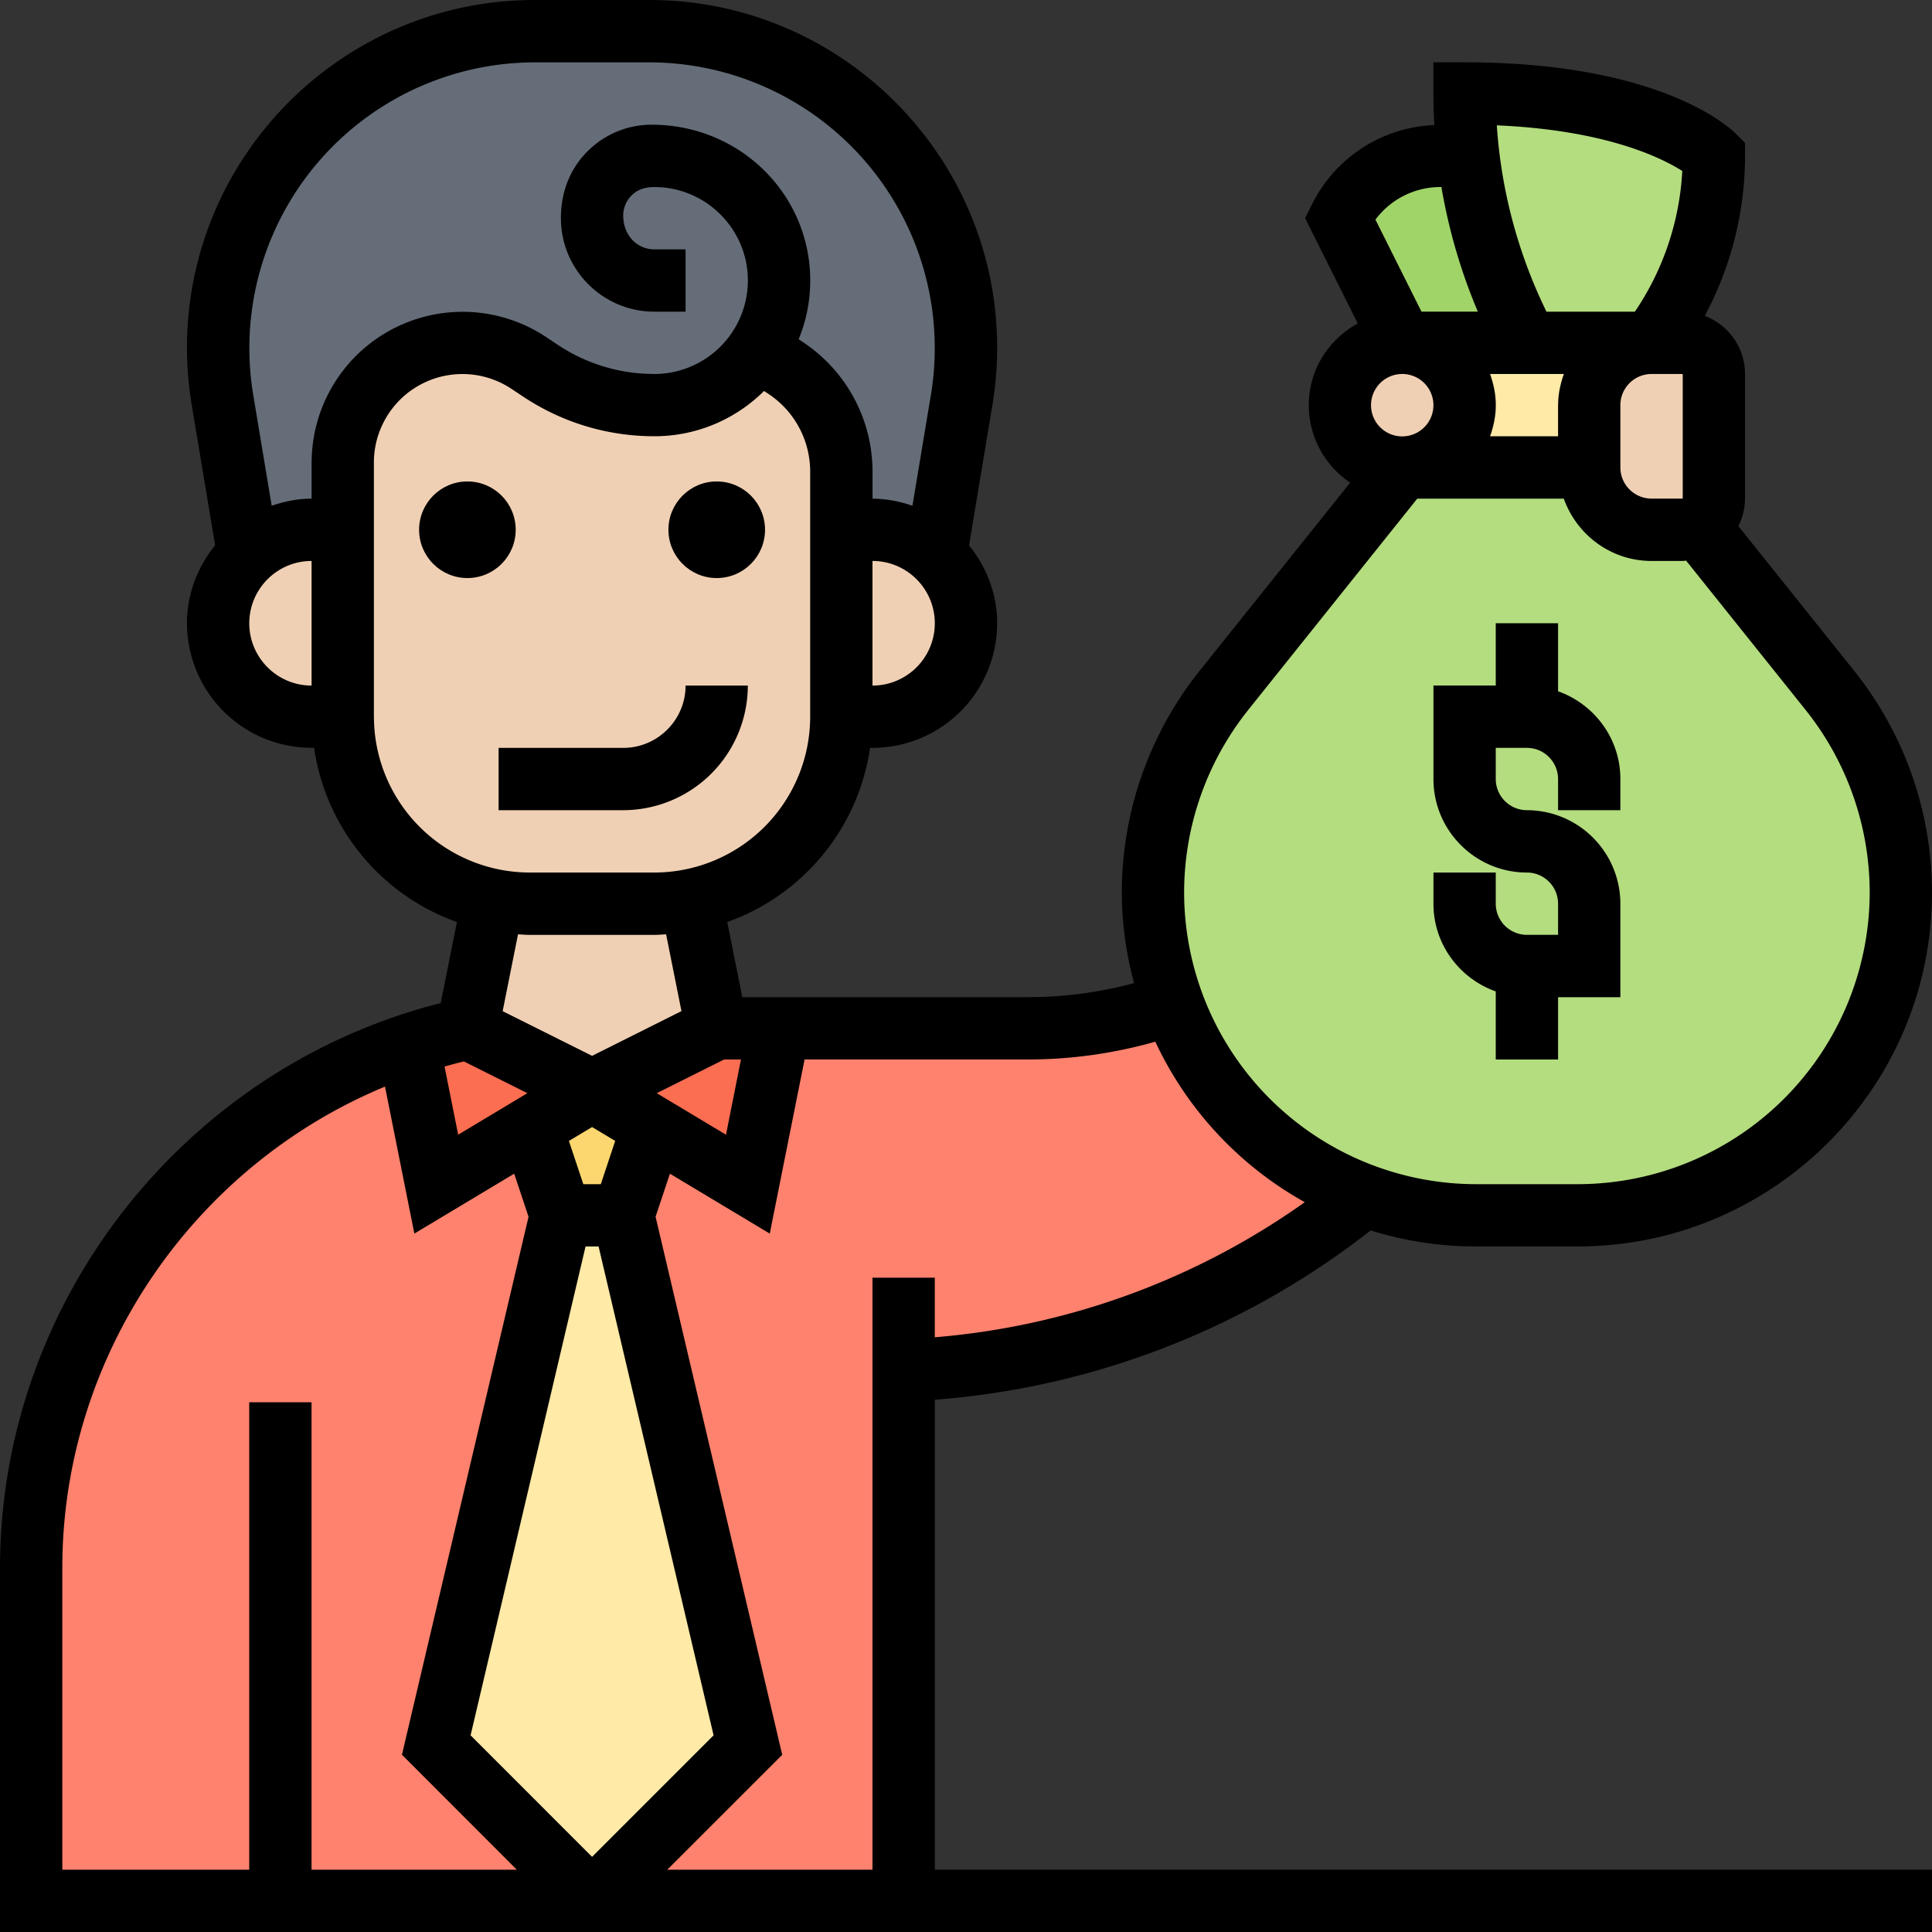
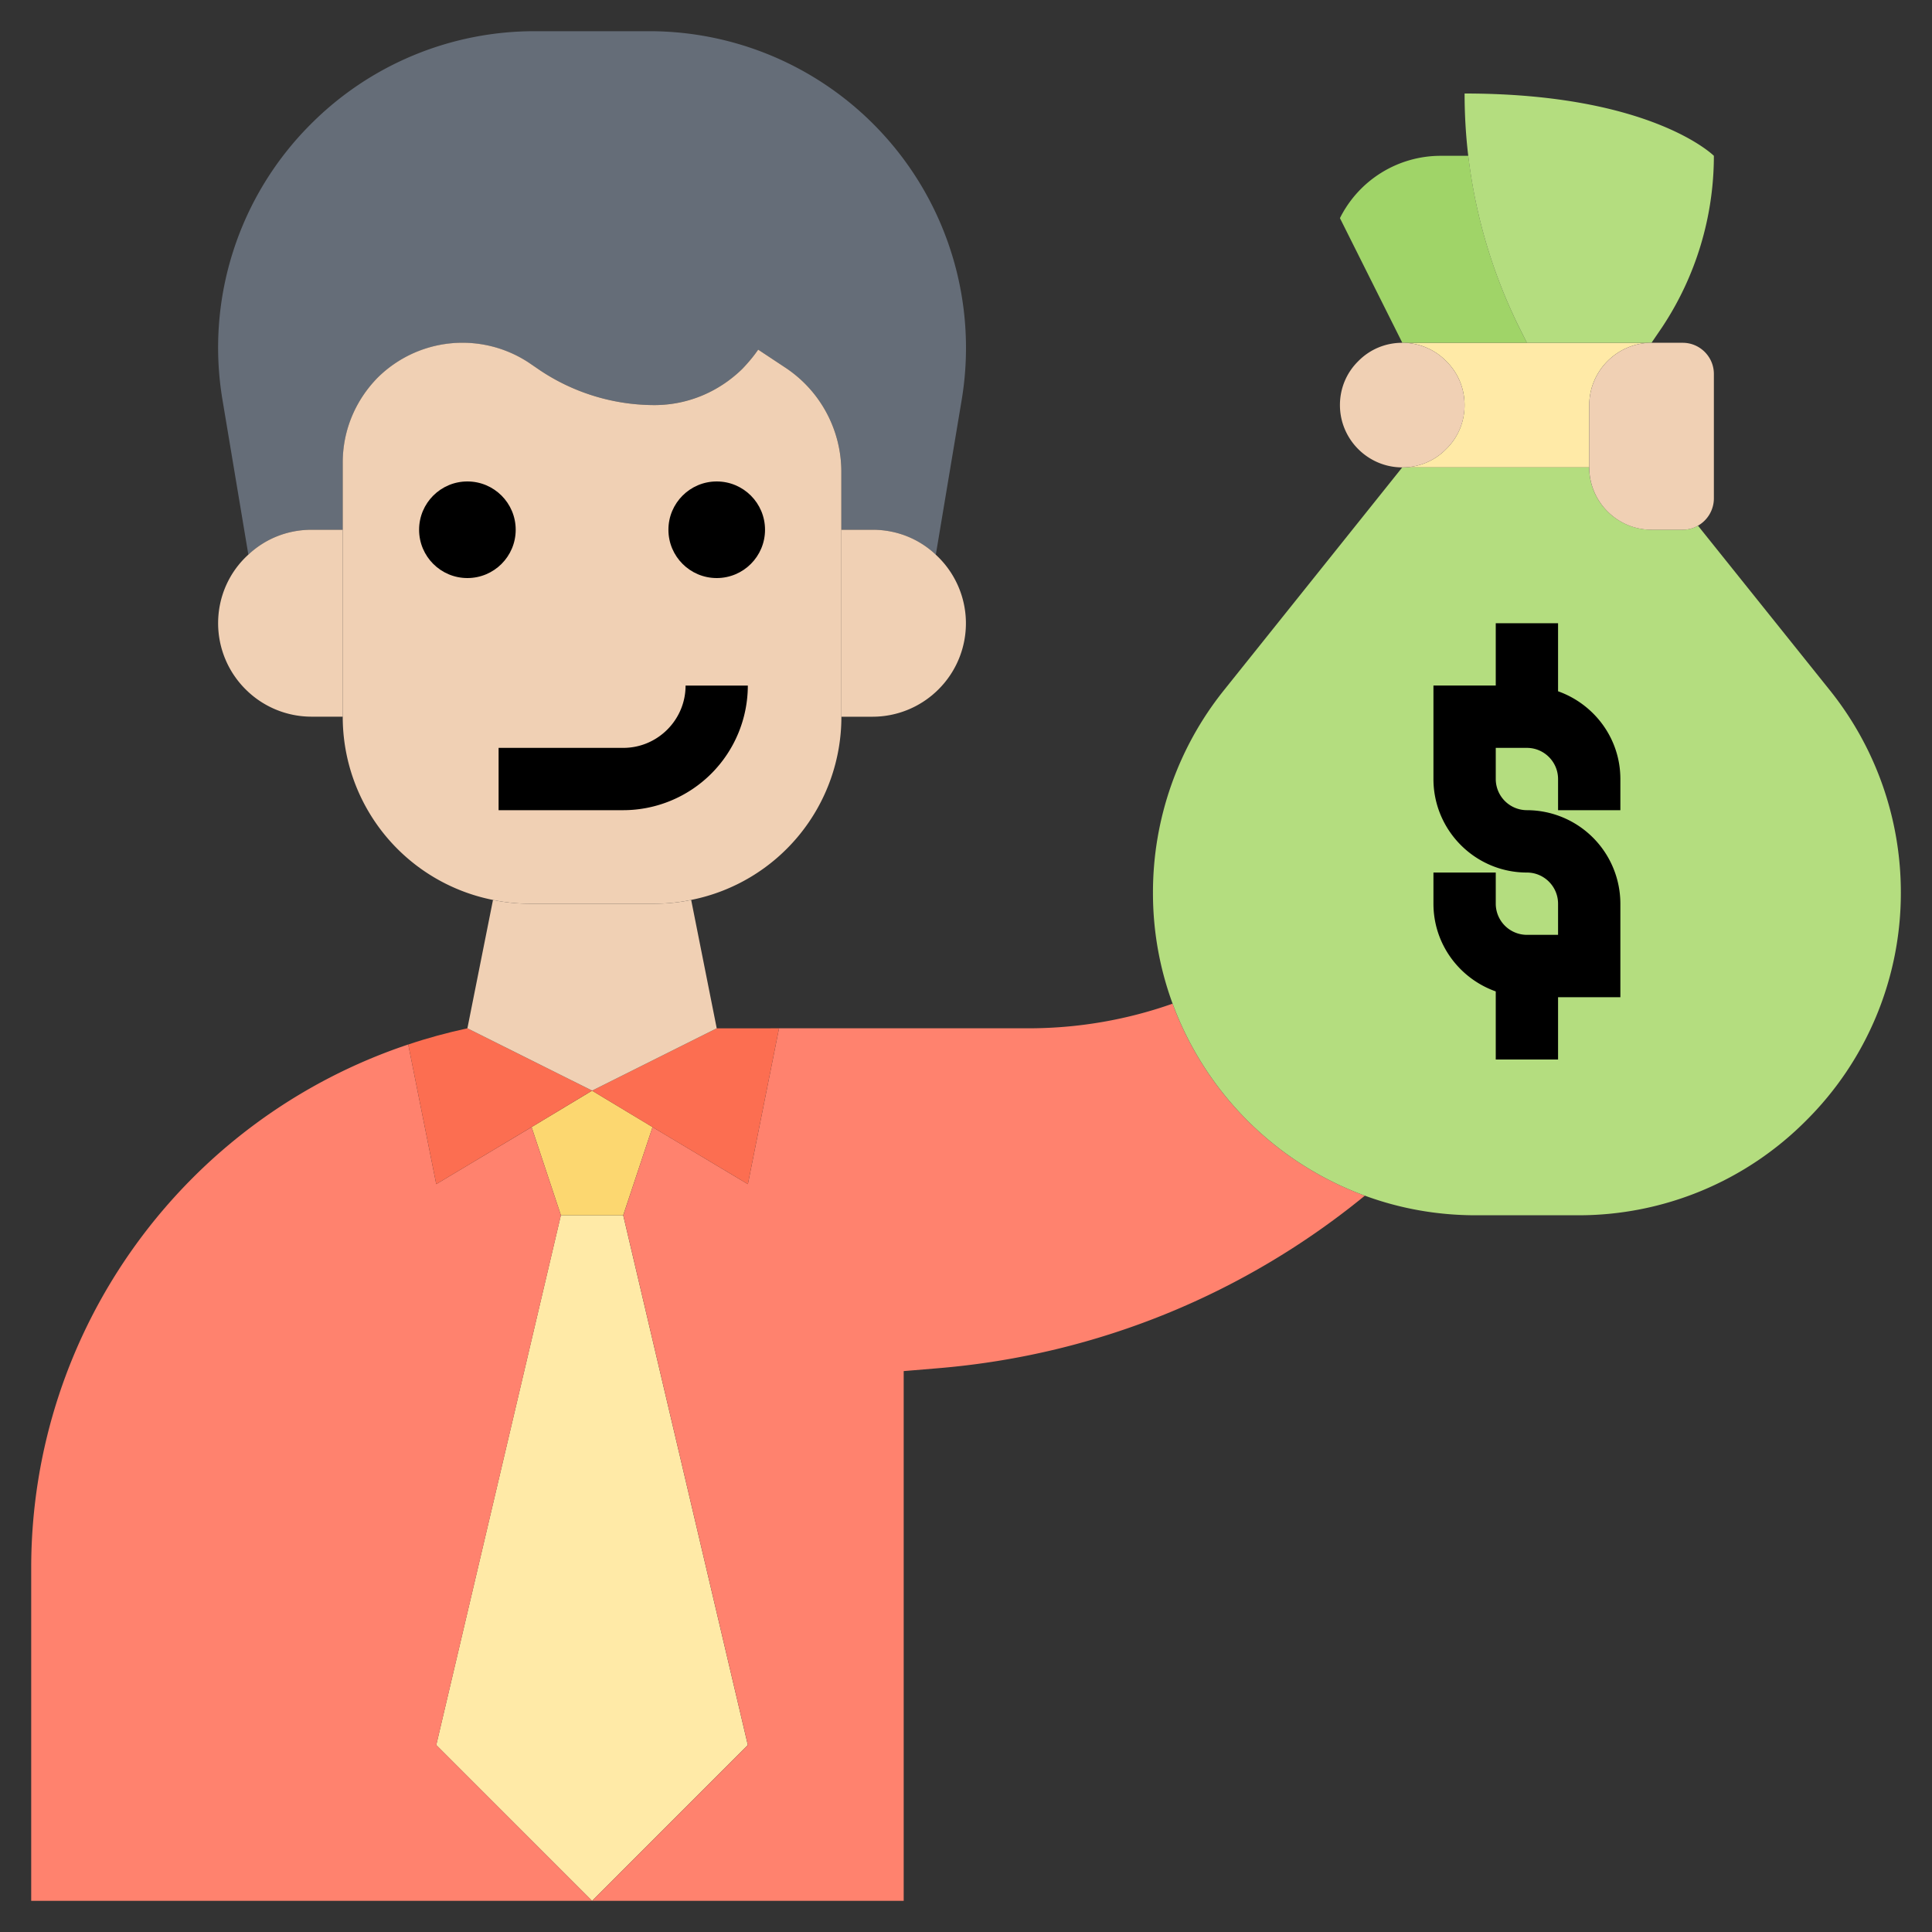
<svg xmlns="http://www.w3.org/2000/svg" width="40" height="40" viewBox="0 0 40 40">
  <rect x="0" y="0" width="40" height="40" fill="#333333" stroke="none" />
  <g fill-rule="nonzero" fill="none">
    <path fill="#FFEAA7" d="m12.903 25.161 2.58 10.968-3.225 3.226-3.226-3.226 2.58-10.968z" />
    <path fill="#FCD770" d="m13.51 23.335-.607 1.826h-1.29l-.607-1.826 1.252-.754z" />
    <path d="M18.71 28.387v10.968h-6.452l3.226-3.226-2.58-10.968.606-1.826 1.974 1.181.645-3.226h5.161c1.045 0 2.052-.18 2.987-.51a6.713 6.713 0 0 0 3.981 3.975c-2.445 2-5.49 3.297-8.852 3.574l-.696.058zM9.032 24.516l1.974-1.18.607 1.825-2.58 10.968 3.225 3.226H.646v-6.89c0-4.962 3.186-9.297 7.806-10.84l.58 2.891z" fill="#FF826E" />
    <path fill="#FC6E51" d="m16.129 21.29-.645 3.226-1.974-1.18-1.252-.755 2.58-1.29zM12.258 22.58l-1.252.755-1.974 1.181-.58-2.89c.4-.136.806-.245 1.225-.336l2.581 1.29z" />
    <path d="M34.194 7.097c-.71 0-1.29.58-1.29 1.29v1.29h-3.872c.355 0 .678-.142.91-.38.239-.232.38-.555.38-.91s-.141-.677-.38-.91a1.261 1.261 0 0 0-.91-.38h5.162z" fill="#FFEAA7" />
    <path d="m31.477 6.826.136.27h-2.58l-1.291-2.58a2.331 2.331 0 0 1 2.09-1.29h.568c.148 1.251.51 2.464 1.077 3.6z" fill="#A0D468" />
    <path d="M35.484 3.226a6.422 6.422 0 0 1-1.071 3.548l-.22.323h-2.58l-.136-.271a10.901 10.901 0 0 1-1.154-4.89c1.935 0 3.225.322 4.032.645.806.322 1.129.645 1.129.645zM35.155 10.884l2.735 3.413a6.69 6.69 0 0 1 1.465 4.18 6.64 6.64 0 0 1-1.961 4.723 6.64 6.64 0 0 1-4.723 1.961h-2.116c-.807 0-1.58-.142-2.297-.406a6.713 6.713 0 0 1-3.98-3.974 6.626 6.626 0 0 1-.407-2.304 6.69 6.69 0 0 1 1.464-4.18l3.697-4.62h3.871c0 .71.58 1.29 1.29 1.29h.646a.641.641 0 0 0 .316-.083z" fill="#B4DD7F" />
    <path d="M15.697 7.239a3.174 3.174 0 0 1-.323.393 2.597 2.597 0 0 1-1.826.755 4.27 4.27 0 0 1-2.36-.716l-.24-.161a2.494 2.494 0 0 0-3.129.31 2.494 2.494 0 0 0-.722 1.754v1.394h-.645c-.51 0-.968.193-1.31.516l-.536-3.207a6.534 6.534 0 0 1 1.832-5.71A6.534 6.534 0 0 1 11.072.646h2.374a6.556 6.556 0 0 1 6.465 7.632l-.536 3.207a1.894 1.894 0 0 0-1.31-.516h-.645v-1.2c0-.865-.432-1.671-1.148-2.149l-.574-.38z" fill="#656D78" />
    <path d="M35.155 10.884a.641.641 0 0 1-.316.084h-.645c-.71 0-1.29-.58-1.29-1.29v-1.29c0-.71.58-1.291 1.29-1.291h.645c.355 0 .645.29.645.645v2.58a.651.651 0 0 1-.33.562zM30.323 8.387c0 .355-.142.678-.381.91-.232.238-.555.38-.91.38-.71 0-1.29-.58-1.29-1.29 0-.355.142-.677.38-.91.233-.238.555-.38.91-.38s.678.142.91.38c.239.233.38.555.38.91zM19.374 11.484a1.93 1.93 0 0 1 .058 2.787 1.93 1.93 0 0 1-1.367.568h-.646v-3.871h.646c.51 0 .967.193 1.31.516zM14.31 18.632l.529 2.658-2.58 1.29-2.582-1.29.53-2.658c.245.052.503.078.76.078h2.581c.258 0 .517-.026.762-.078z" fill="#F0D0B4" />
    <path d="M17.42 10.968v3.87a3.864 3.864 0 0 1-3.11 3.794 3.717 3.717 0 0 1-.762.078h-2.58c-.258 0-.516-.026-.762-.078a3.864 3.864 0 0 1-3.11-3.793V9.574c0-.684.278-1.303.723-1.755a2.494 2.494 0 0 1 3.13-.31l.238.162a4.27 4.27 0 0 0 2.361.716c.71 0 1.355-.29 1.826-.755.116-.122.226-.251.323-.393l.574.38a2.583 2.583 0 0 1 1.148 2.149v1.2z" fill="#F0D0B4" />
    <path d="M7.097 10.968v3.87h-.645a1.93 1.93 0 0 1-1.368-.567 1.93 1.93 0 0 1-.568-1.368c0-.561.239-1.07.626-1.42.342-.322.8-.515 1.31-.515h.645z" fill="#F0D0B4" />
    <g fill="#000">
      <circle cx="9.677" cy="10.968" r="1" />
      <circle cx="14.839" cy="10.968" r="1" />
      <path d="M15.484 14.194h-1.29c0 .711-.58 1.29-1.29 1.29h-2.581v1.29h2.58a2.583 2.583 0 0 0 2.58-2.58z" />
-       <path d="m19.355 28.98.104-.008a16.68 16.68 0 0 0 8.918-3.497 7.313 7.313 0 0 0 2.18.331h2.11c4.044 0 7.333-3.289 7.333-7.331a7.36 7.36 0 0 0-1.606-4.58l-2.403-3.003a1.27 1.27 0 0 0 .138-.57v-2.58c0-.55-.348-1.017-.834-1.203a7.01 7.01 0 0 0 .834-3.313v-.267l-.189-.19c-.151-.15-1.595-1.479-5.617-1.479h-.646v.645c0 .219.007.437.02.655a2.958 2.958 0 0 0-2.532 1.637l-.144.29 1.09 2.18c-.601.328-1.014.958-1.014 1.69 0 .668.34 1.258.857 1.606l-3.122 3.901a7.362 7.362 0 0 0-1.606 4.58c0 .651.093 1.279.253 1.88a8.388 8.388 0 0 1-2.189.291h-5.922l-.311-1.555a4.524 4.524 0 0 0 2.957-3.606h.05a2.583 2.583 0 0 0 2.581-2.58c0-.614-.224-1.17-.582-1.614l.484-2.906c.065-.389.098-.787.098-1.185 0-3.97-3.23-7.199-7.2-7.199H11.07C7.1 0 3.871 3.23 3.871 7.2c0 .397.034.795.098 1.183l.485 2.907c-.36.444-.583 1-.583 1.613a2.583 2.583 0 0 0 2.58 2.58h.052A4.522 4.522 0 0 0 9.46 19.09l-.336 1.678C3.814 22.11 0 26.954 0 32.463V40h40v-1.29H19.355v-9.73zM32.258 8.388v.645H30.85c.072-.202.119-.418.119-.645 0-.227-.047-.442-.119-.645h1.528c-.072.203-.119.418-.119.645zm-3.226-.645a.646.646 0 1 1-.001 1.292.646.646 0 0 1 .001-1.292zm4.516.645c0-.355.29-.645.646-.645h.645v2.58h-.645a.646.646 0 0 1-.646-.645v-1.29zM34.83 3.54a5.736 5.736 0 0 1-.956 2.875l-.026.038h-1.83a10.33 10.33 0 0 1-1.028-3.858c2.259.098 3.414.673 3.84.945zm-5 .332h.013c.151.886.404 1.754.754 2.58H29.43l-.953-1.905a1.68 1.68 0 0 1 1.352-.675zm-3.99 10.83 3.503-4.378h3.034c.267.749.977 1.29 1.817 1.29h.645c.024 0 .047-.006.07-.007l2.477 3.095a6.064 6.064 0 0 1 1.324 3.774 6.048 6.048 0 0 1-6.042 6.041h-2.11a6.049 6.049 0 0 1-6.042-6.041 6.06 6.06 0 0 1 1.325-3.774zm-1.92 6.866a7.376 7.376 0 0 0 3.094 3.322 15.393 15.393 0 0 1-7.66 2.797v-1.234h-1.29V38.71h-4.249l2.38-2.379-2.622-11.14.297-.891 2.067 1.24.721-3.605h4.632c.896 0 1.777-.127 2.63-.368zm-14.315.408 1.314.657-1.433.86-.282-1.411c.132-.038.266-.074.401-.106zm5.386-.04h.35l-.31 1.557-1.433-.86 1.393-.697zm-2.733 1.398.479.287-.298.896h-.362l-.298-.895.48-.288zm-.134 2.473h.269l2.381 10.121-2.516 2.516-2.515-2.516 2.38-10.12zm5.94-11.612v-2.581c.712 0 1.29.579 1.29 1.29 0 .712-.578 1.29-1.29 1.29zm-12.903-1.29c0-.712.579-1.291 1.29-1.291v2.58c-.711 0-1.29-.578-1.29-1.29zm1.29-3.331v.75c-.29 0-.565.058-.826.147l-.383-2.3a5.916 5.916 0 0 1 5.828-6.88h2.376a5.916 5.916 0 0 1 5.828 6.881l-.383 2.3a2.544 2.544 0 0 0-.826-.148v-.555a3.217 3.217 0 0 0-1.437-2.683l-.093-.062c.155-.376.24-.786.24-1.217 0-1.777-1.447-3.223-3.28-3.225h-.001a1.87 1.87 0 0 0-1.33.551c-.355.355-.551.828-.551 1.384 0 1.067.868 1.936 1.935 1.936h.646v-1.29h-.646c-.356 0-.645-.29-.645-.7 0-.157.062-.306.174-.417.11-.111.26-.173.471-.173h.001c1.066 0 1.935.868 1.935 1.934a1.938 1.938 0 0 1-1.936 1.936c-.716 0-1.41-.21-2.005-.607l-.238-.159a3.125 3.125 0 0 0-4.853 2.597zm1.29 5.266V9.573a1.833 1.833 0 0 1 2.847-1.523l.238.158c.81.54 1.75.824 2.722.824.885 0 1.687-.358 2.271-.937l.094.062c.54.36.861.962.861 1.611v5.07a3.23 3.23 0 0 1-3.226 3.227h-2.58a3.23 3.23 0 0 1-3.226-3.226zm3.227 4.516h2.58c.082 0 .162-.008.243-.012l.318 1.59-1.85.926-1.852-.925.318-1.591c.08.004.16.012.243.012zM1.29 32.463c0-4.397 2.718-8.324 6.681-9.966l.608 3.043 2.067-1.24.297.892L8.322 36.33 10.7 38.71H6.45v-9.678h-1.29v9.678h-3.87v-6.247z" />
      <path d="M30.968 20.526v1.41h1.29v-1.29h1.29V18.71a1.938 1.938 0 0 0-1.935-1.936.646.646 0 0 1-.645-.645v-.645h.645c.356 0 .645.29.645.645v.645h1.29v-.645c0-.84-.54-1.55-1.29-1.817v-1.409h-1.29v1.29h-1.29v1.936c0 1.067.868 1.936 1.935 1.936.356 0 .645.29.645.645v.645h-.645a.646.646 0 0 1-.645-.645v-.645h-1.29v.645c0 .84.54 1.55 1.29 1.816z" />
    </g>
  </g>
</svg>